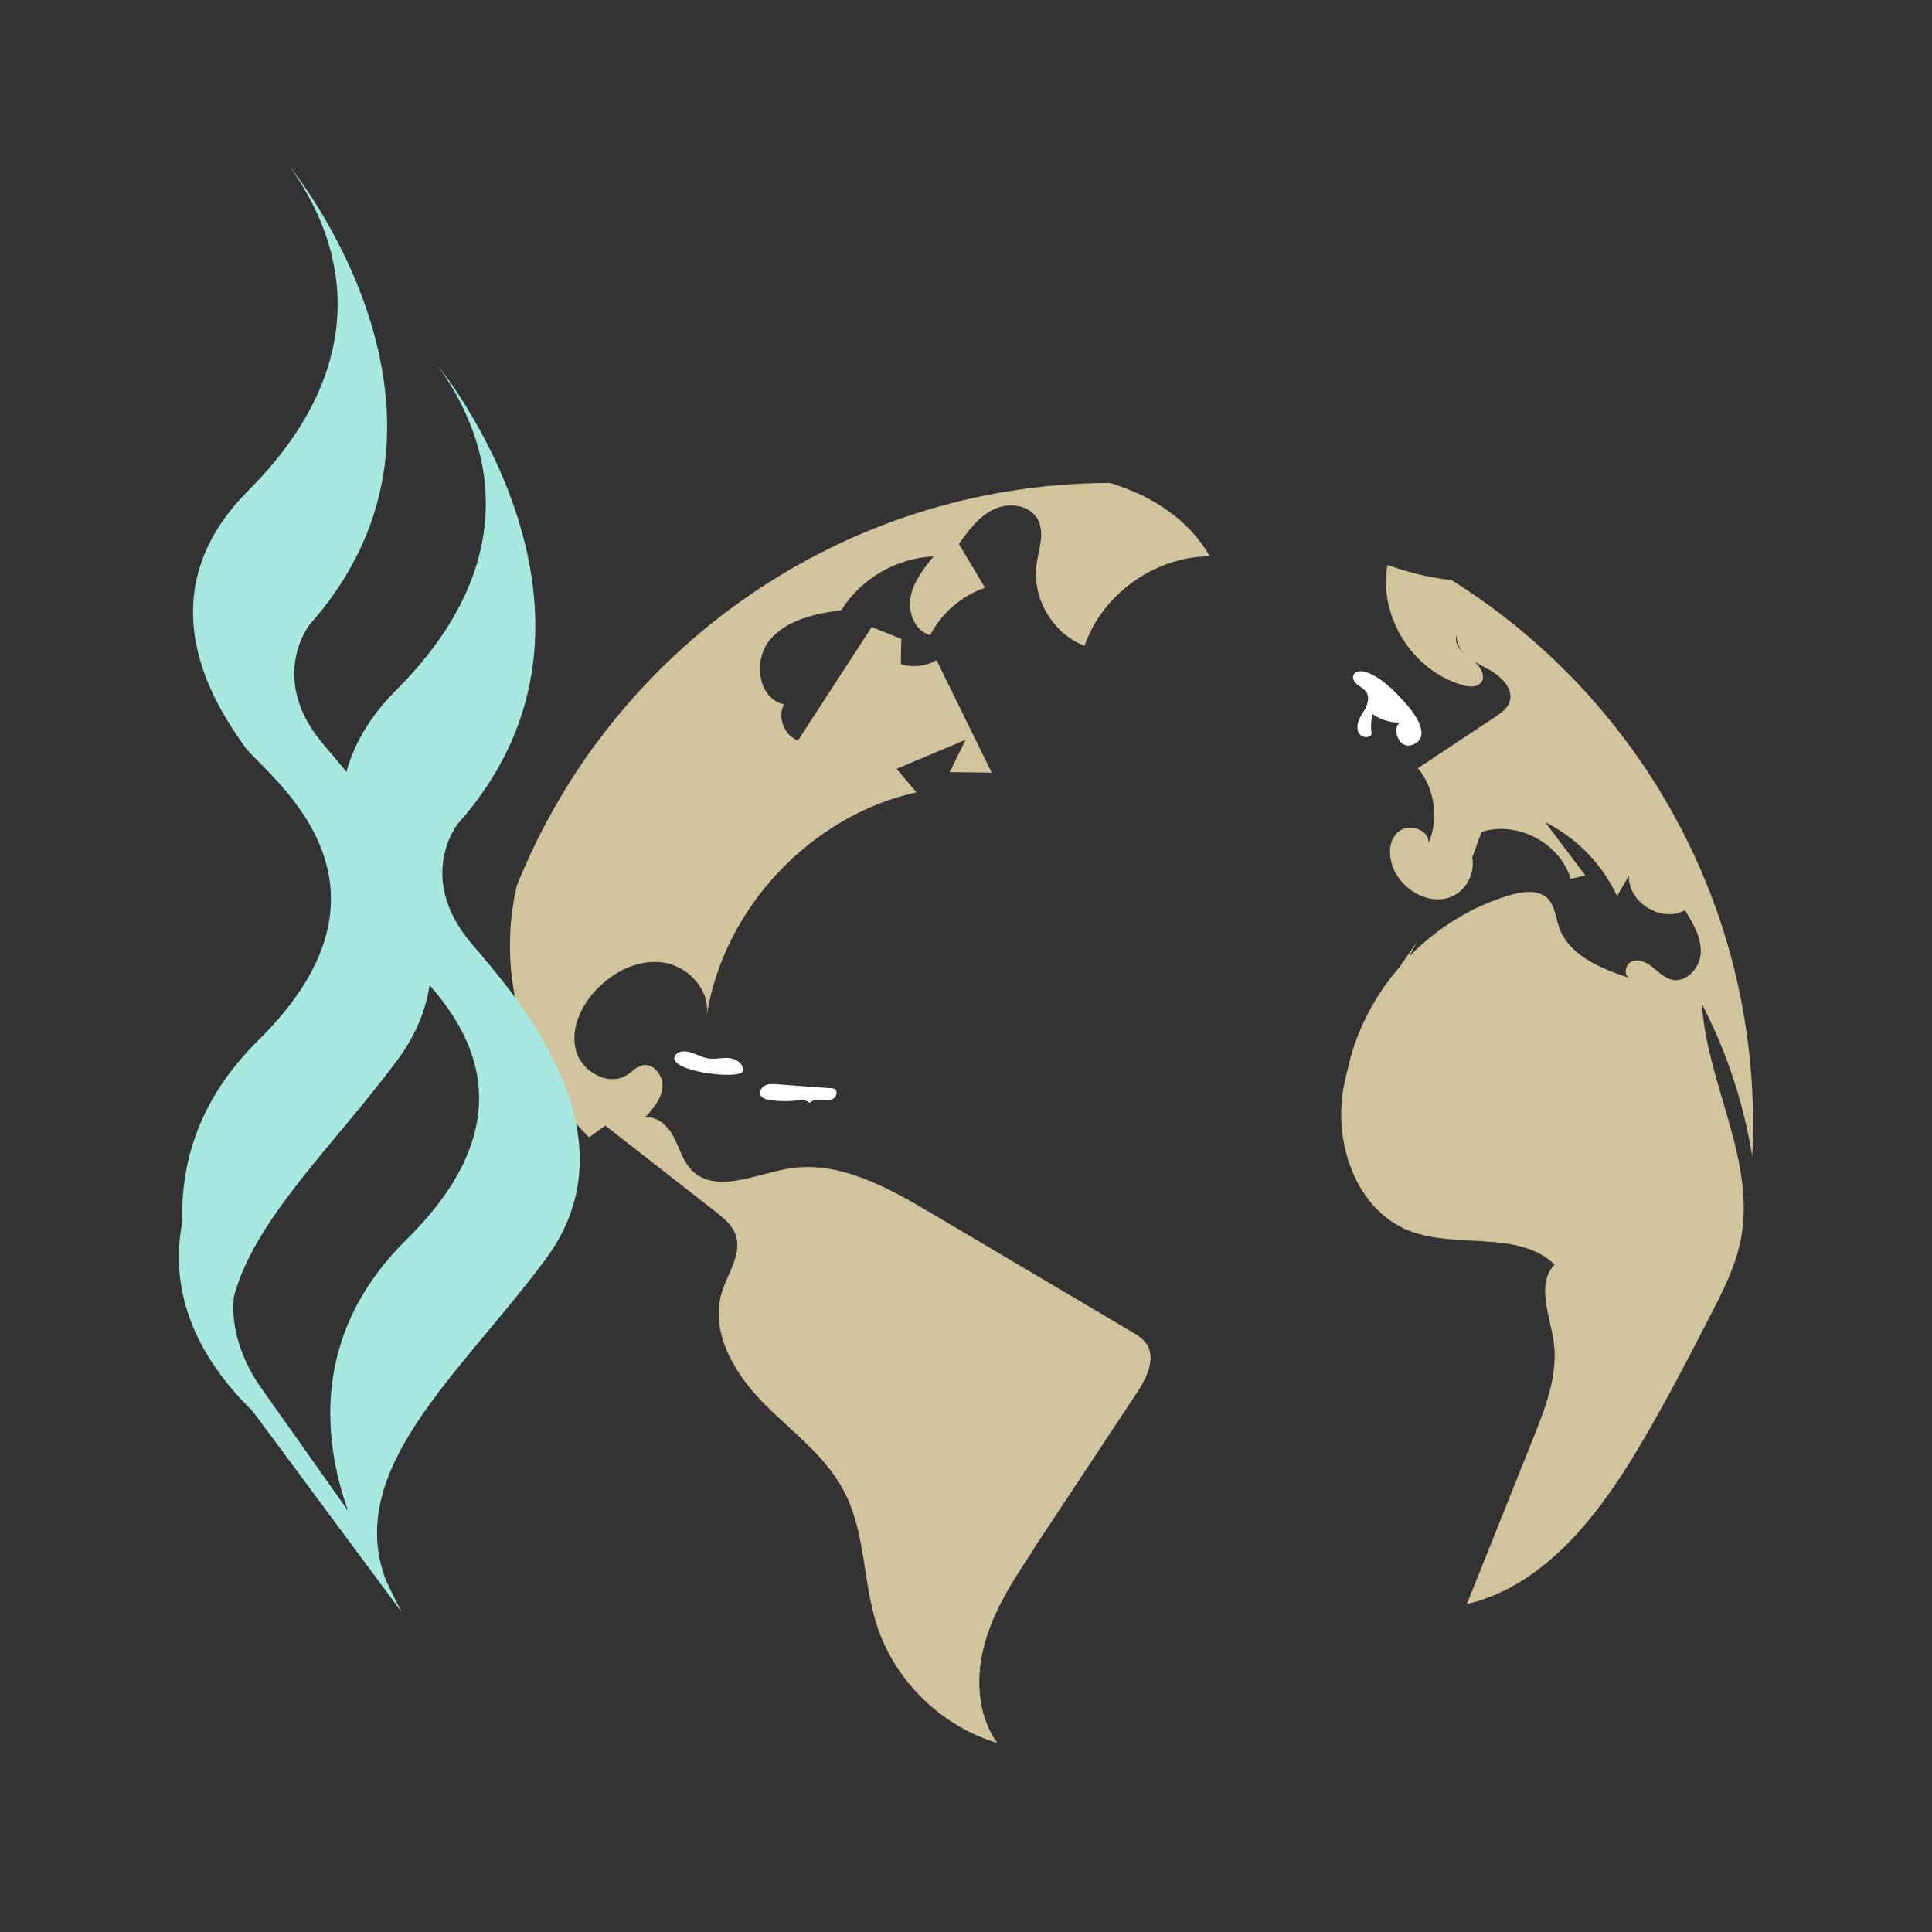
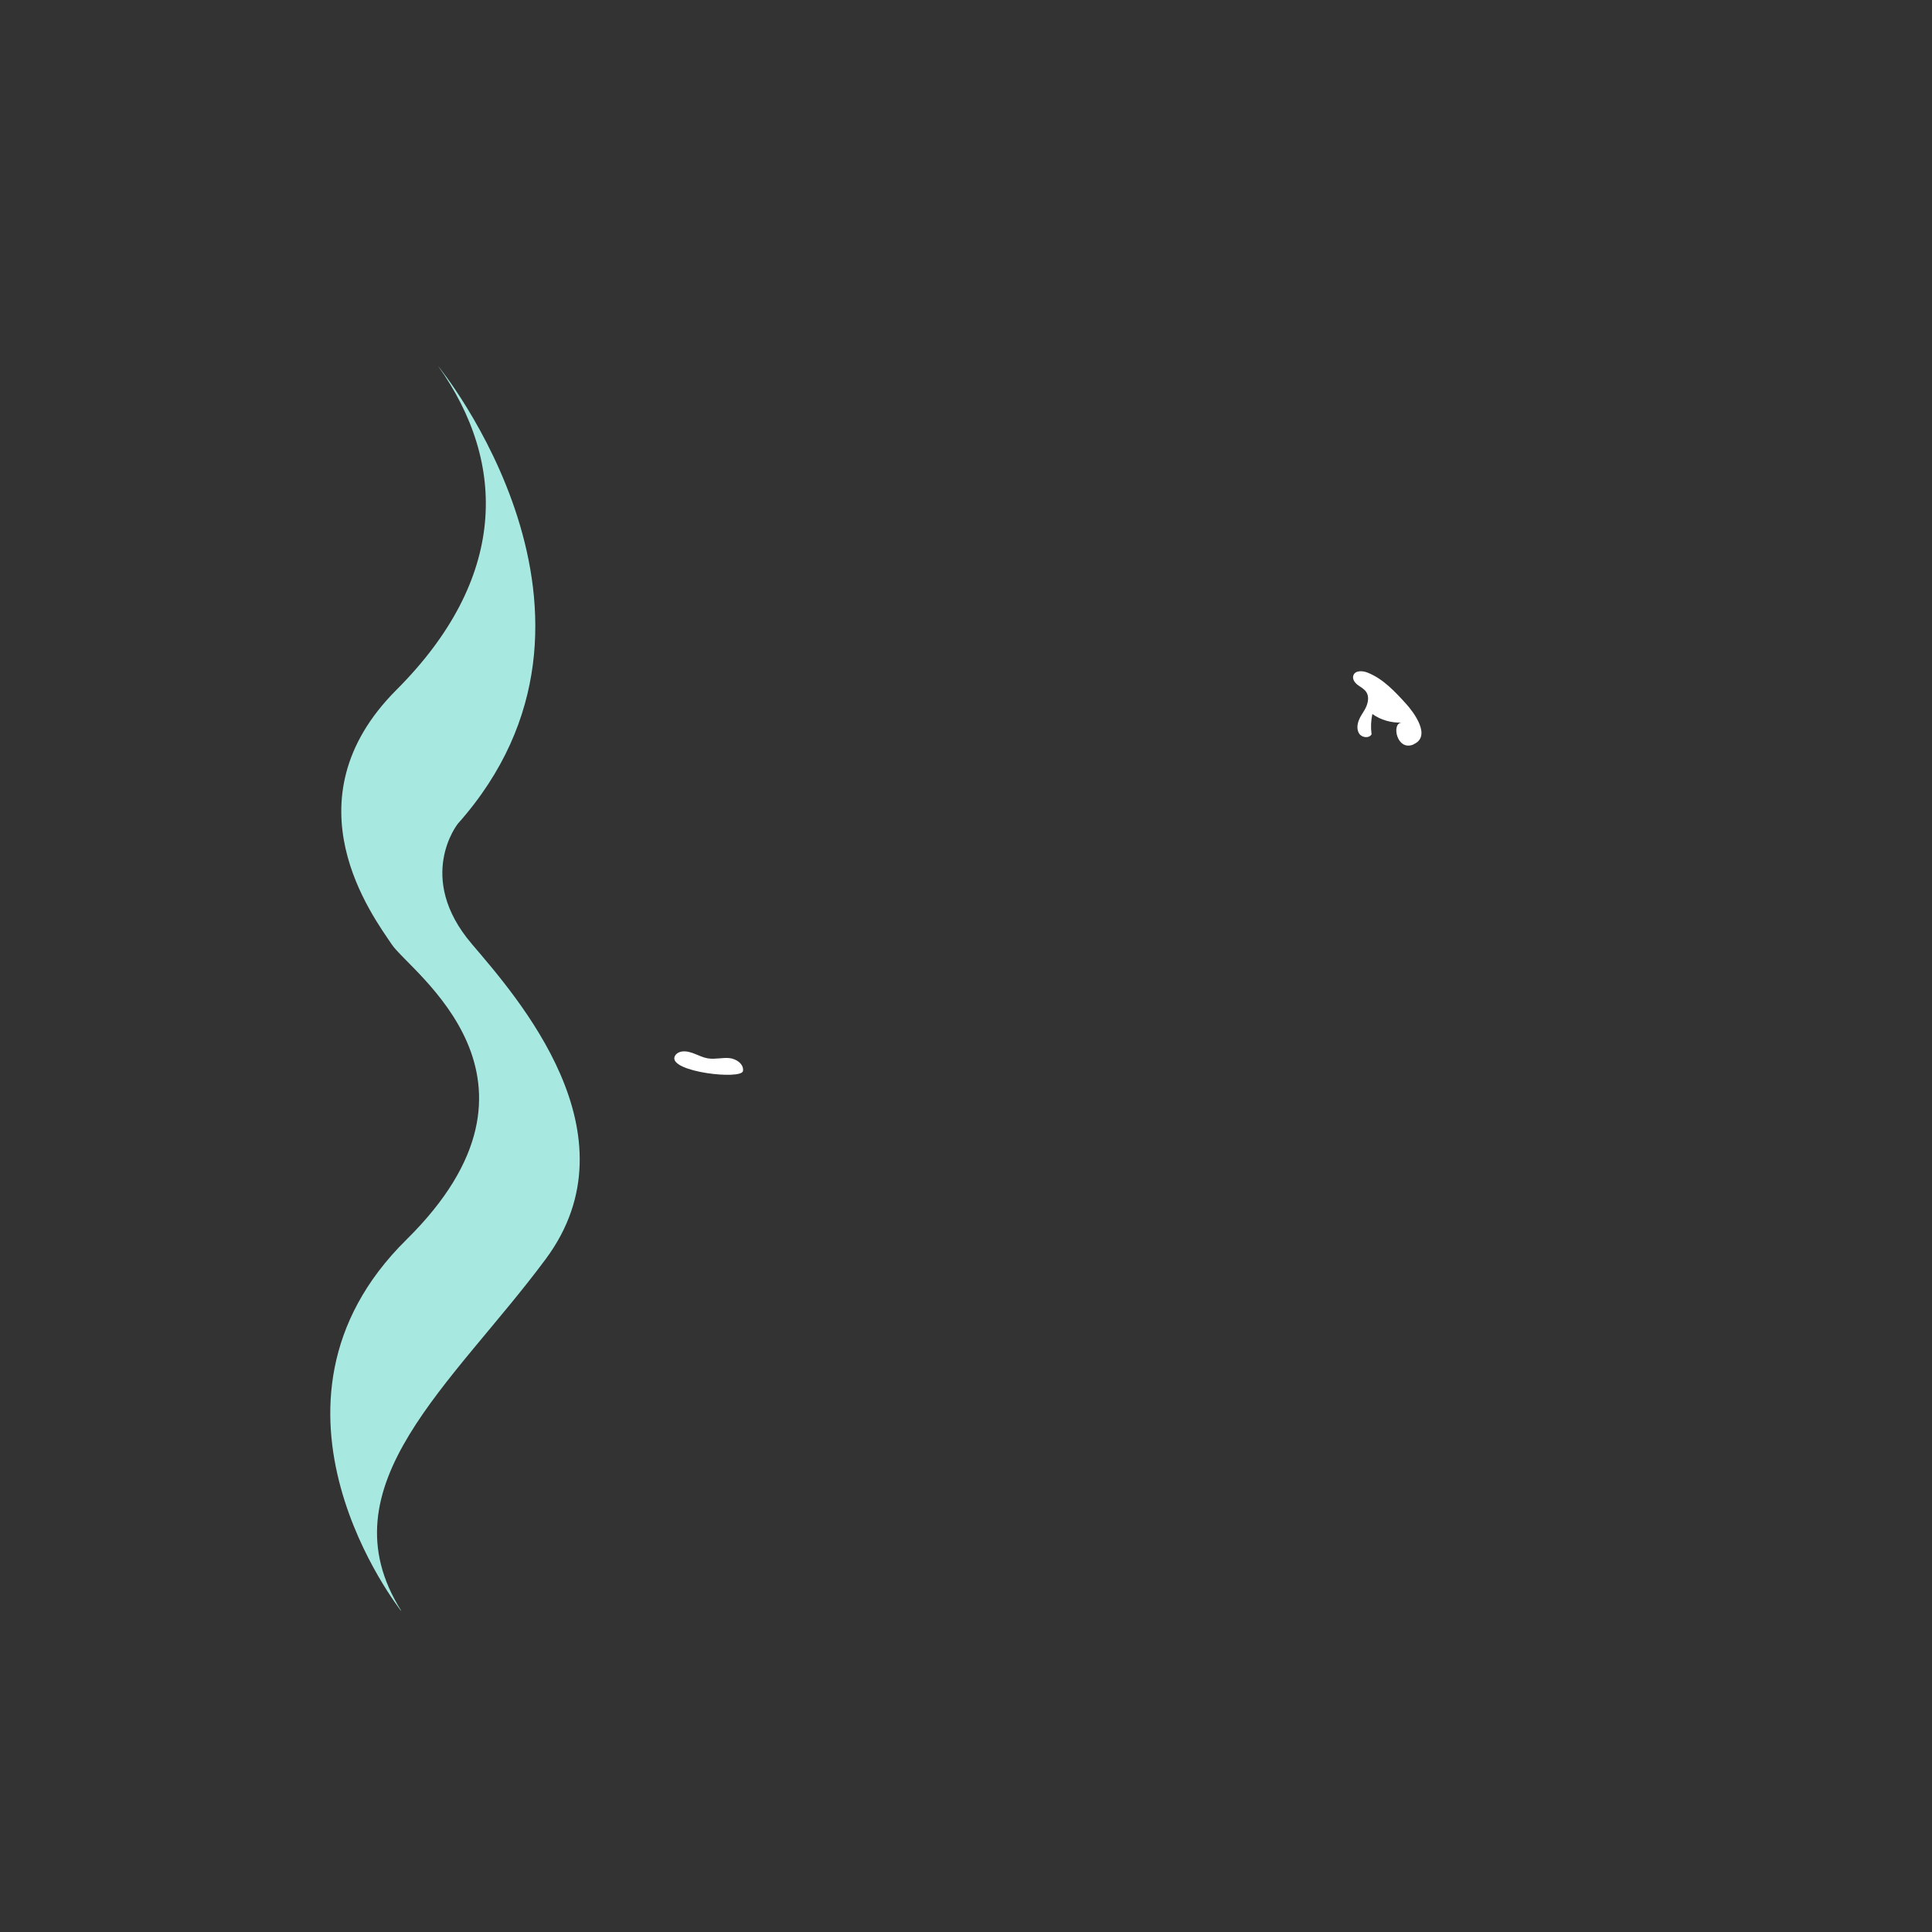
<svg xmlns="http://www.w3.org/2000/svg" id="Layer_1" viewBox="0 0 121.9 121.9">
  <rect x="0" y="0" width="121.9" height="121.9" fill="#333333" stroke="none" />
  <defs>
    <style>.cls-1{fill:none;}.cls-2{fill:#fff;}.cls-3{fill:#d1c39b;}.cls-4{fill:#a7e9e1;}</style>
  </defs>
  <g>
-     <circle class="cls-1" cx="70.15" cy="70.93" r="40.46" />
    <g>
-       <path class="cls-3" d="M65.25,97.67c2.16-3.26,4.31-6.51,6.47-9.77,.62-.94,1.25-2.2,.61-3.12-.23-.33-.59-.55-.94-.76-4.22-2.5-8.44-4.99-12.66-7.49-2.78-1.65-5.88-3.36-9.07-2.78-2.07,.37-4.54,1.58-6.02,.08-.55-.56-.76-1.37-1.12-2.07s-1.05-1.37-1.82-1.25c.5-.55,1.02-1.15,1.1-1.89,.07-.74-.57-1.58-1.29-1.4-.36,.09-.62,.39-.93,.6-1.17,.76-2.88-.19-3.24-1.54-.36-1.35,.3-2.78,1.25-3.8,1.1-1.18,2.71-1.99,4.3-1.74,1.59,.25,2.98,1.81,2.69,3.4,1.04-6.79,6.54-12.66,13.24-14.15-.41-.49-.83-.99-1.25-1.48,1.45-.61,2.9-1.22,4.35-1.83-.33,.68-.67,1.36-1,2.04,.88,0,1.77,.02,2.65,.03-1.16-2.37-2.32-4.74-3.48-7.1-.67,.4-1.51,.49-2.25,.25,0-.53,.02-1.06,.03-1.59-.62-.25-1.24-.5-1.87-.75-1.55,2.39-3.1,4.78-4.65,7.16-.87-.31-1.32-1.47-.88-2.28-1.64-.34-1.97-2.78-.9-4.06,1.07-1.28,2.86-1.66,4.51-1.88,1.23-1.98,3.49-3.3,5.82-3.39-.62,.77-1.27,1.59-1.45,2.56-.18,.98,.28,2.15,1.24,2.4,.72-1.39,1.99-2.48,3.46-2.99-.55-.92-1.1-1.84-1.65-2.76,.61-.85,1.26-1.74,2.21-2.19,.95-.45,2.28-.28,2.77,.65,.46,.85,.05,1.88-.08,2.84-.29,2.12,1.03,4.37,3.03,5.13,1.12-3.27,4.45-5.64,7.9-5.65-1.33-2.35-3.69-3.85-6.32-4.63-16.96,.06-31.45,10.56-37.4,25.41-1.33,5.6,.44,11.85,4.56,15.88,.34-.25,.68-.49,1.02-.74,2.31,1.8,4.62,3.61,6.93,5.41,.52,.41,1.07,.85,1.29,1.47,.43,1.19-.48,2.41-.86,3.62-.77,2.46,.74,5.07,2.54,6.92,1.8,1.85,4.01,3.4,5.19,5.7,1.32,2.56,1.16,5.62,2.03,8.36,1.12,3.52,4.06,6.41,7.61,7.47-1.29-1.81-1.38-4.27-.75-6.41,.62-2.14,1.87-4.03,3.1-5.88Z" />
-       <path class="cls-3" d="M91.55,36.6c-1.37-.16-2.72-.48-4-.96-.61,3.24,1.61,6.76,4.8,7.6,.36,.1,.8,.14,1.06-.13,.38-.39,.04-.99-.39-1.38,.23,.15,.47,.28,.71,.4,.87,.44,1.85,1.29,1.5,2.2-.15,.4-.54,.67-.9,.91-1.62,1.08-3.25,2.15-4.87,3.23,1.07,1.29,1.34,3.19,.67,4.73,.07-.89-1.32-1.3-1.96-.67-.64,.63-.56,1.71-.14,2.51,.68,1.3,2.39,2.14,3.69,1.47,.85-.44,1.35-1.47,1.17-2.41,.2-.54,.39-1.07,.59-1.61,2.25-.72,4.95,.7,5.62,2.96,.31-.07,.62-.14,.93-.21-.85-1.12-1.69-2.25-2.54-3.37,1.98,.99,3.61,2.66,4.54,4.67,.25-.43,.5-.86,.75-1.3-.09,1.69,2.06,3.02,3.53,2.19,.51,.82,1.03,1.7,1,2.66-.03,.96-.9,1.95-1.84,1.72-.46-.11-.81-.47-1.18-.77s-.85-.55-1.3-.39c-.45,.16-.59,.92-.14,1.07-1.82-.6-3.87-1.42-4.49-3.24-.21-.61-.25-1.33-.71-1.79-.58-.57-1.53-.45-2.31-.23-2.44,.7-4.66,2.08-6.43,3.9l.5-.93c-.36,.52-.73,1.04-1.09,1.57-1.61,1.85-2.78,4.09-3.29,6.48-.12,.44-.22,.88-.29,1.33-.56,3.48,.89,7.56,4.18,8.85,2.98,1.16,6.86-.08,9.17,2.13-1.18,1.22-.3,3.19-.06,4.87,.29,2.04-.49,4.07-1.25,5.98-1.41,3.52-2.82,7.05-4.23,10.57,4.73-1.12,8.07-5.29,10.59-9.45,1.74-2.87,3.28-5.85,4.81-8.83,.76-1.47,1.52-2.97,1.86-4.59,1.05-5-2.1-9.89-2.43-14.99,1.57,3.01,2.64,6.27,3.18,9.62,.03-.68,.05-1.37,.05-2.06,0-14.48-7.62-27.18-19.06-34.33Zm.38,3.47c-.06,.47,.16,.86,.49,1.19-.38-.34-.69-.76-.49-1.19Z" />
-       <path class="cls-2" d="M52.41,68.66c-1.13-.08-2.27-.16-3.4-.25-.25-.02-.52-.03-.74,.08-.23,.11-.39,.4-.28,.62,.1,.19,.34,.26,.55,.29,.71,.11,1.45,.1,2.16-.03l.4,.21c.17-.19,.46-.21,.71-.19,.25,.02,.53,.06,.75-.06,.22-.12,.32-.49,.1-.62-.07-.04-.16-.05-.25-.06Z" />
      <path class="cls-2" d="M44.67,66.78c-.55-.09-1.04-.49-1.6-.44-.22,.02-.44,.14-.51,.34-.31,.96,4.24,1.47,4.32,.89,.06-.44-.43-.77-.87-.81-.44-.04-.89,.09-1.33,.02Z" />
      <path class="cls-2" d="M89.19,46.96c1.15-.5,.01-2.02-.47-2.55-.71-.78-1.45-1.58-2.43-1.97-.32-.13-.79-.15-.9,.18-.08,.22,.09,.46,.28,.6,.19,.14,.41,.25,.54,.45,.17,.26,.12,.61,0,.9s-.33,.53-.45,.82c-.13,.29-.17,.64,0,.9s.63,.31,.78,.04c-.06-.43-.04-.86,.05-1.28,.53,.38,1.2,.57,1.85,.54-.67,.03-.31,1.84,.75,1.38Z" />
    </g>
  </g>
  <g>
    <path class="cls-4" d="M25.3,101.63s-10.26-12.95,.34-23.41c10.28-10.14,.24-16.88-.92-18.63-1.17-1.75-6.71-9.05,.29-16.06,7.01-7.01,7.01-14.3,2.63-20.44,0,0,12.93,15.75,1.25,28.88,0,0-2.71,3.38,.88,7.59,2.84,3.34,10.51,11.98,4.67,19.87-5.84,7.88-14.09,14.31-9.13,22.19Z" />
-     <path class="cls-4" d="M16.57,87.69s-2.16-2.68-1.81-5.88c1.3-4.92,6.37-9.6,10.33-14.95,5.84-7.88-1.83-16.53-4.67-19.87-3.58-4.21-.88-7.59-.88-7.59,11.68-13.14-1.25-28.88-1.25-28.88,4.38,6.13,4.38,13.43-2.63,20.44-7.01,7.01-1.46,14.31-.29,16.06,1.17,1.75,11.2,8.49,.92,18.63-3.78,3.73-4.9,7.78-4.78,11.44-.63,3.15-.16,7.47,4.44,11.96l9.33,12.58-2.5-5.15-6.22-8.79Z" />
  </g>
</svg>